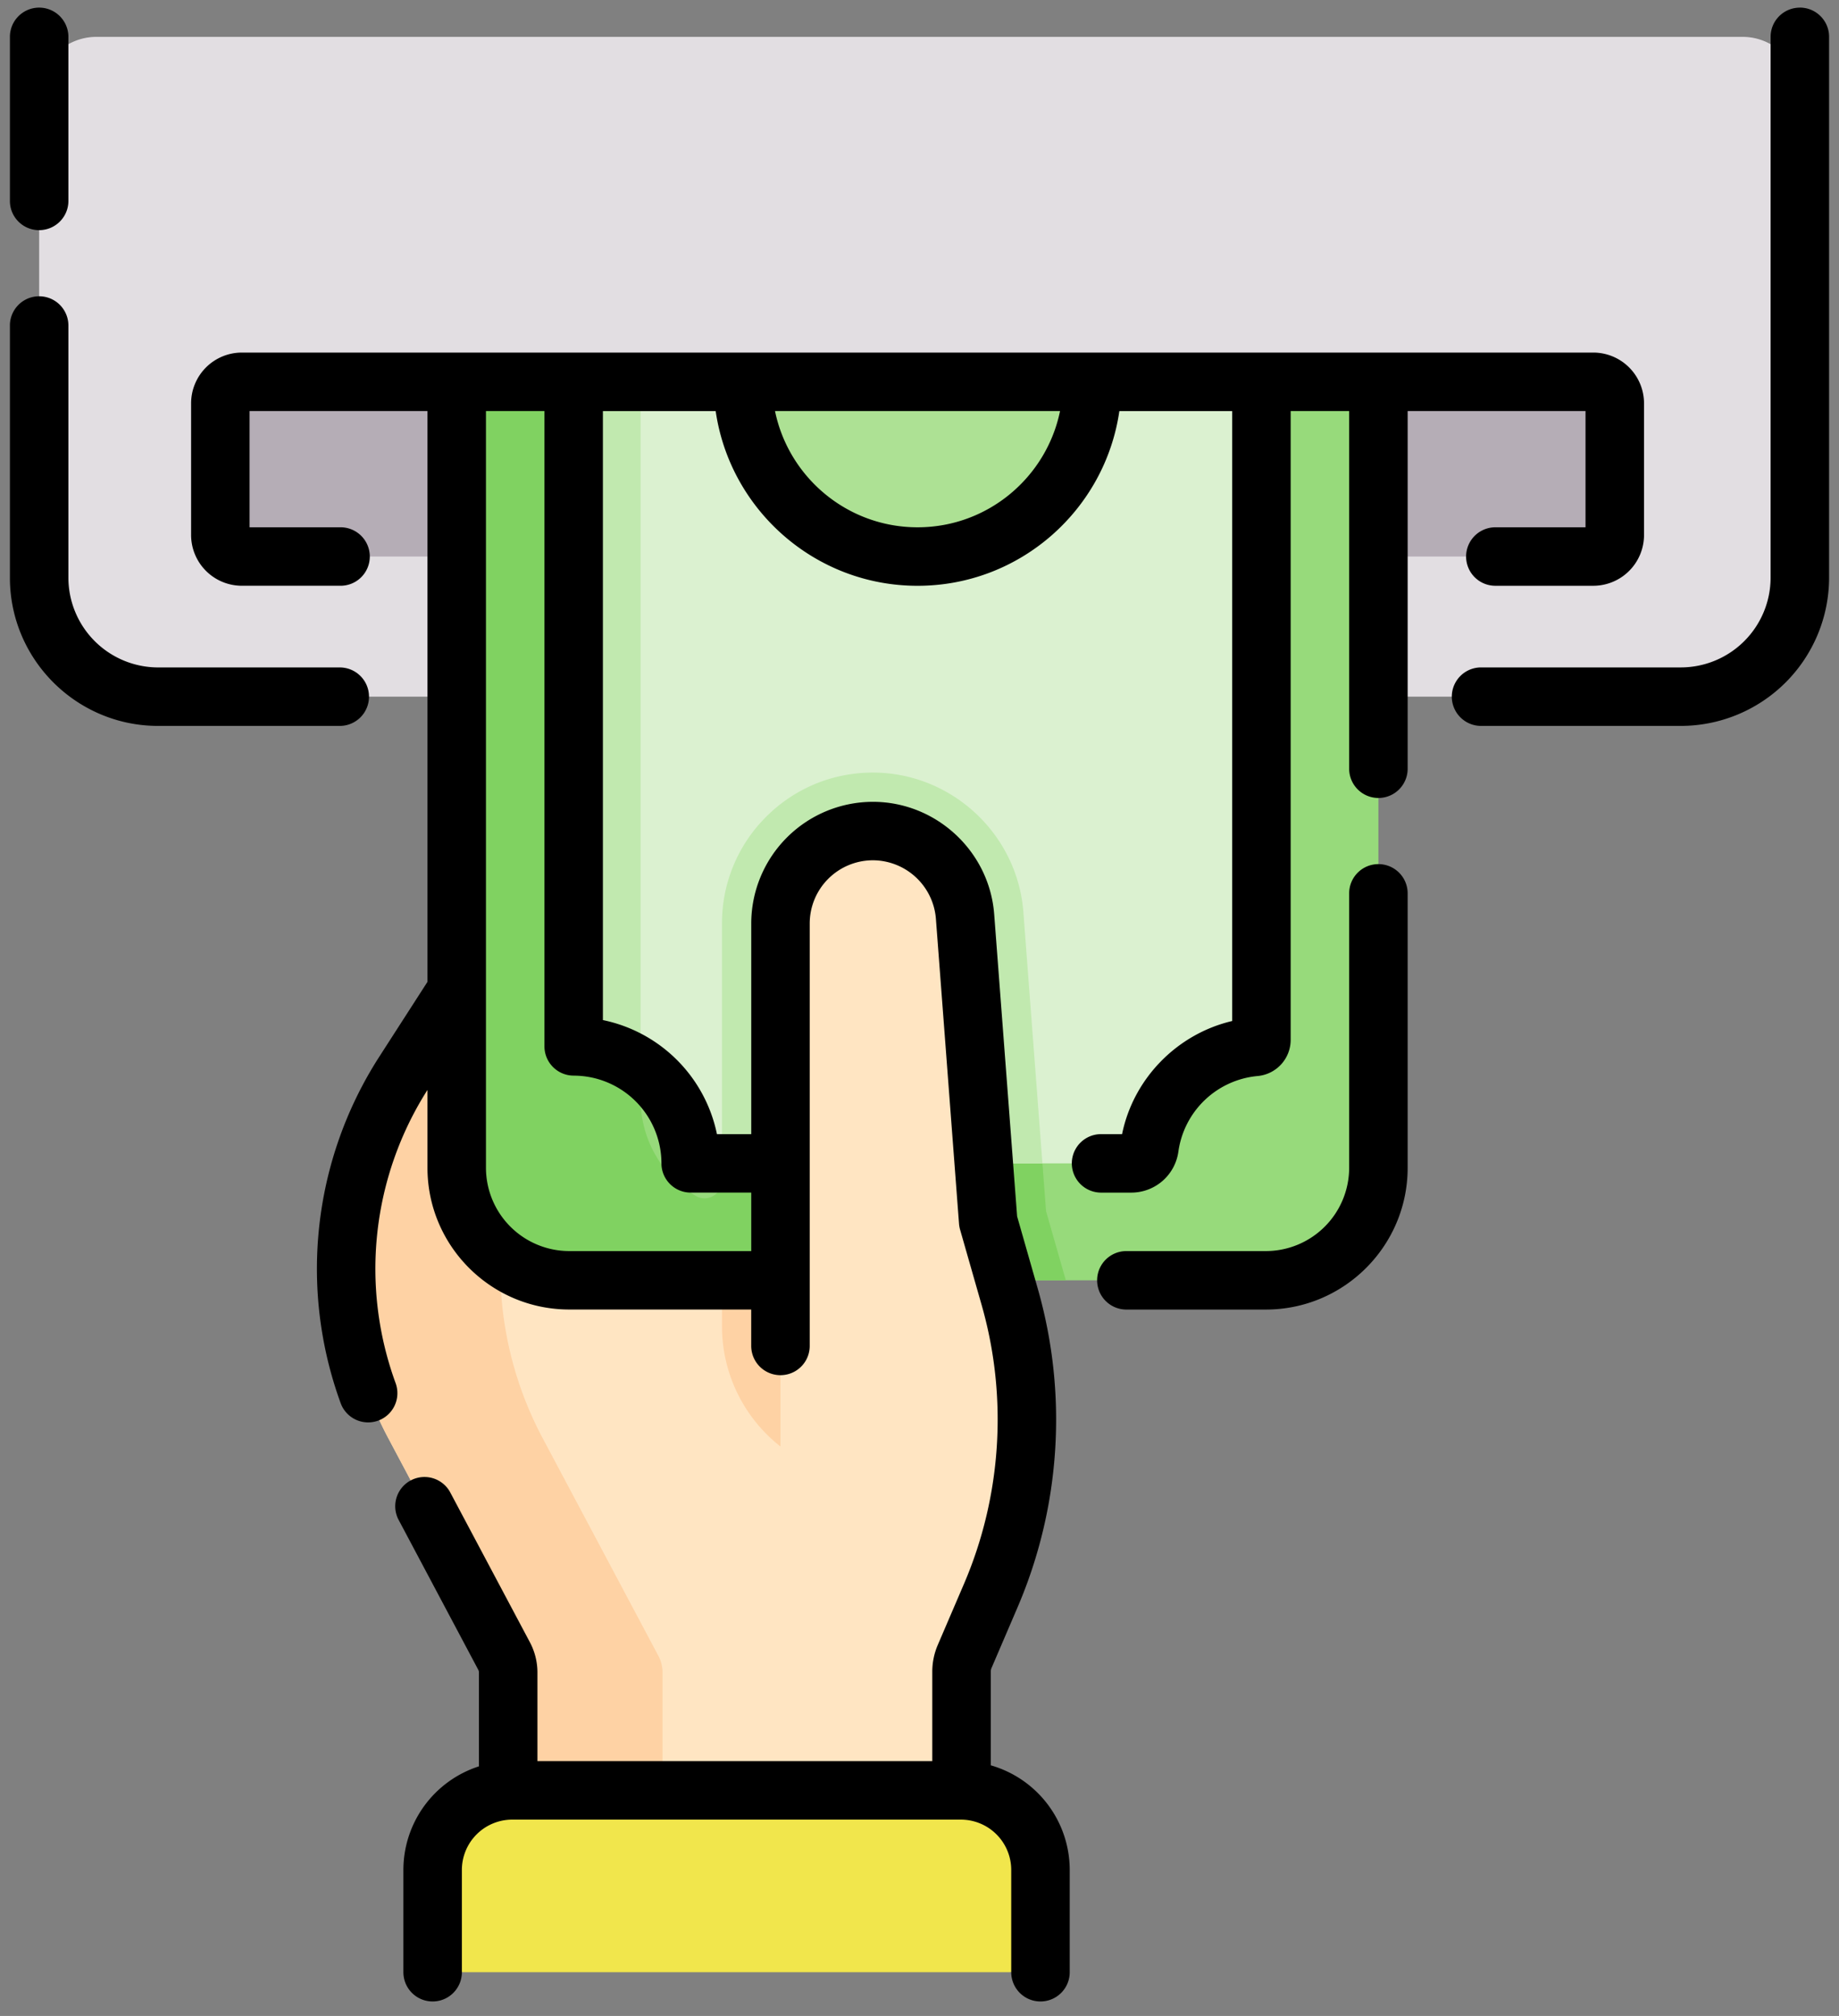
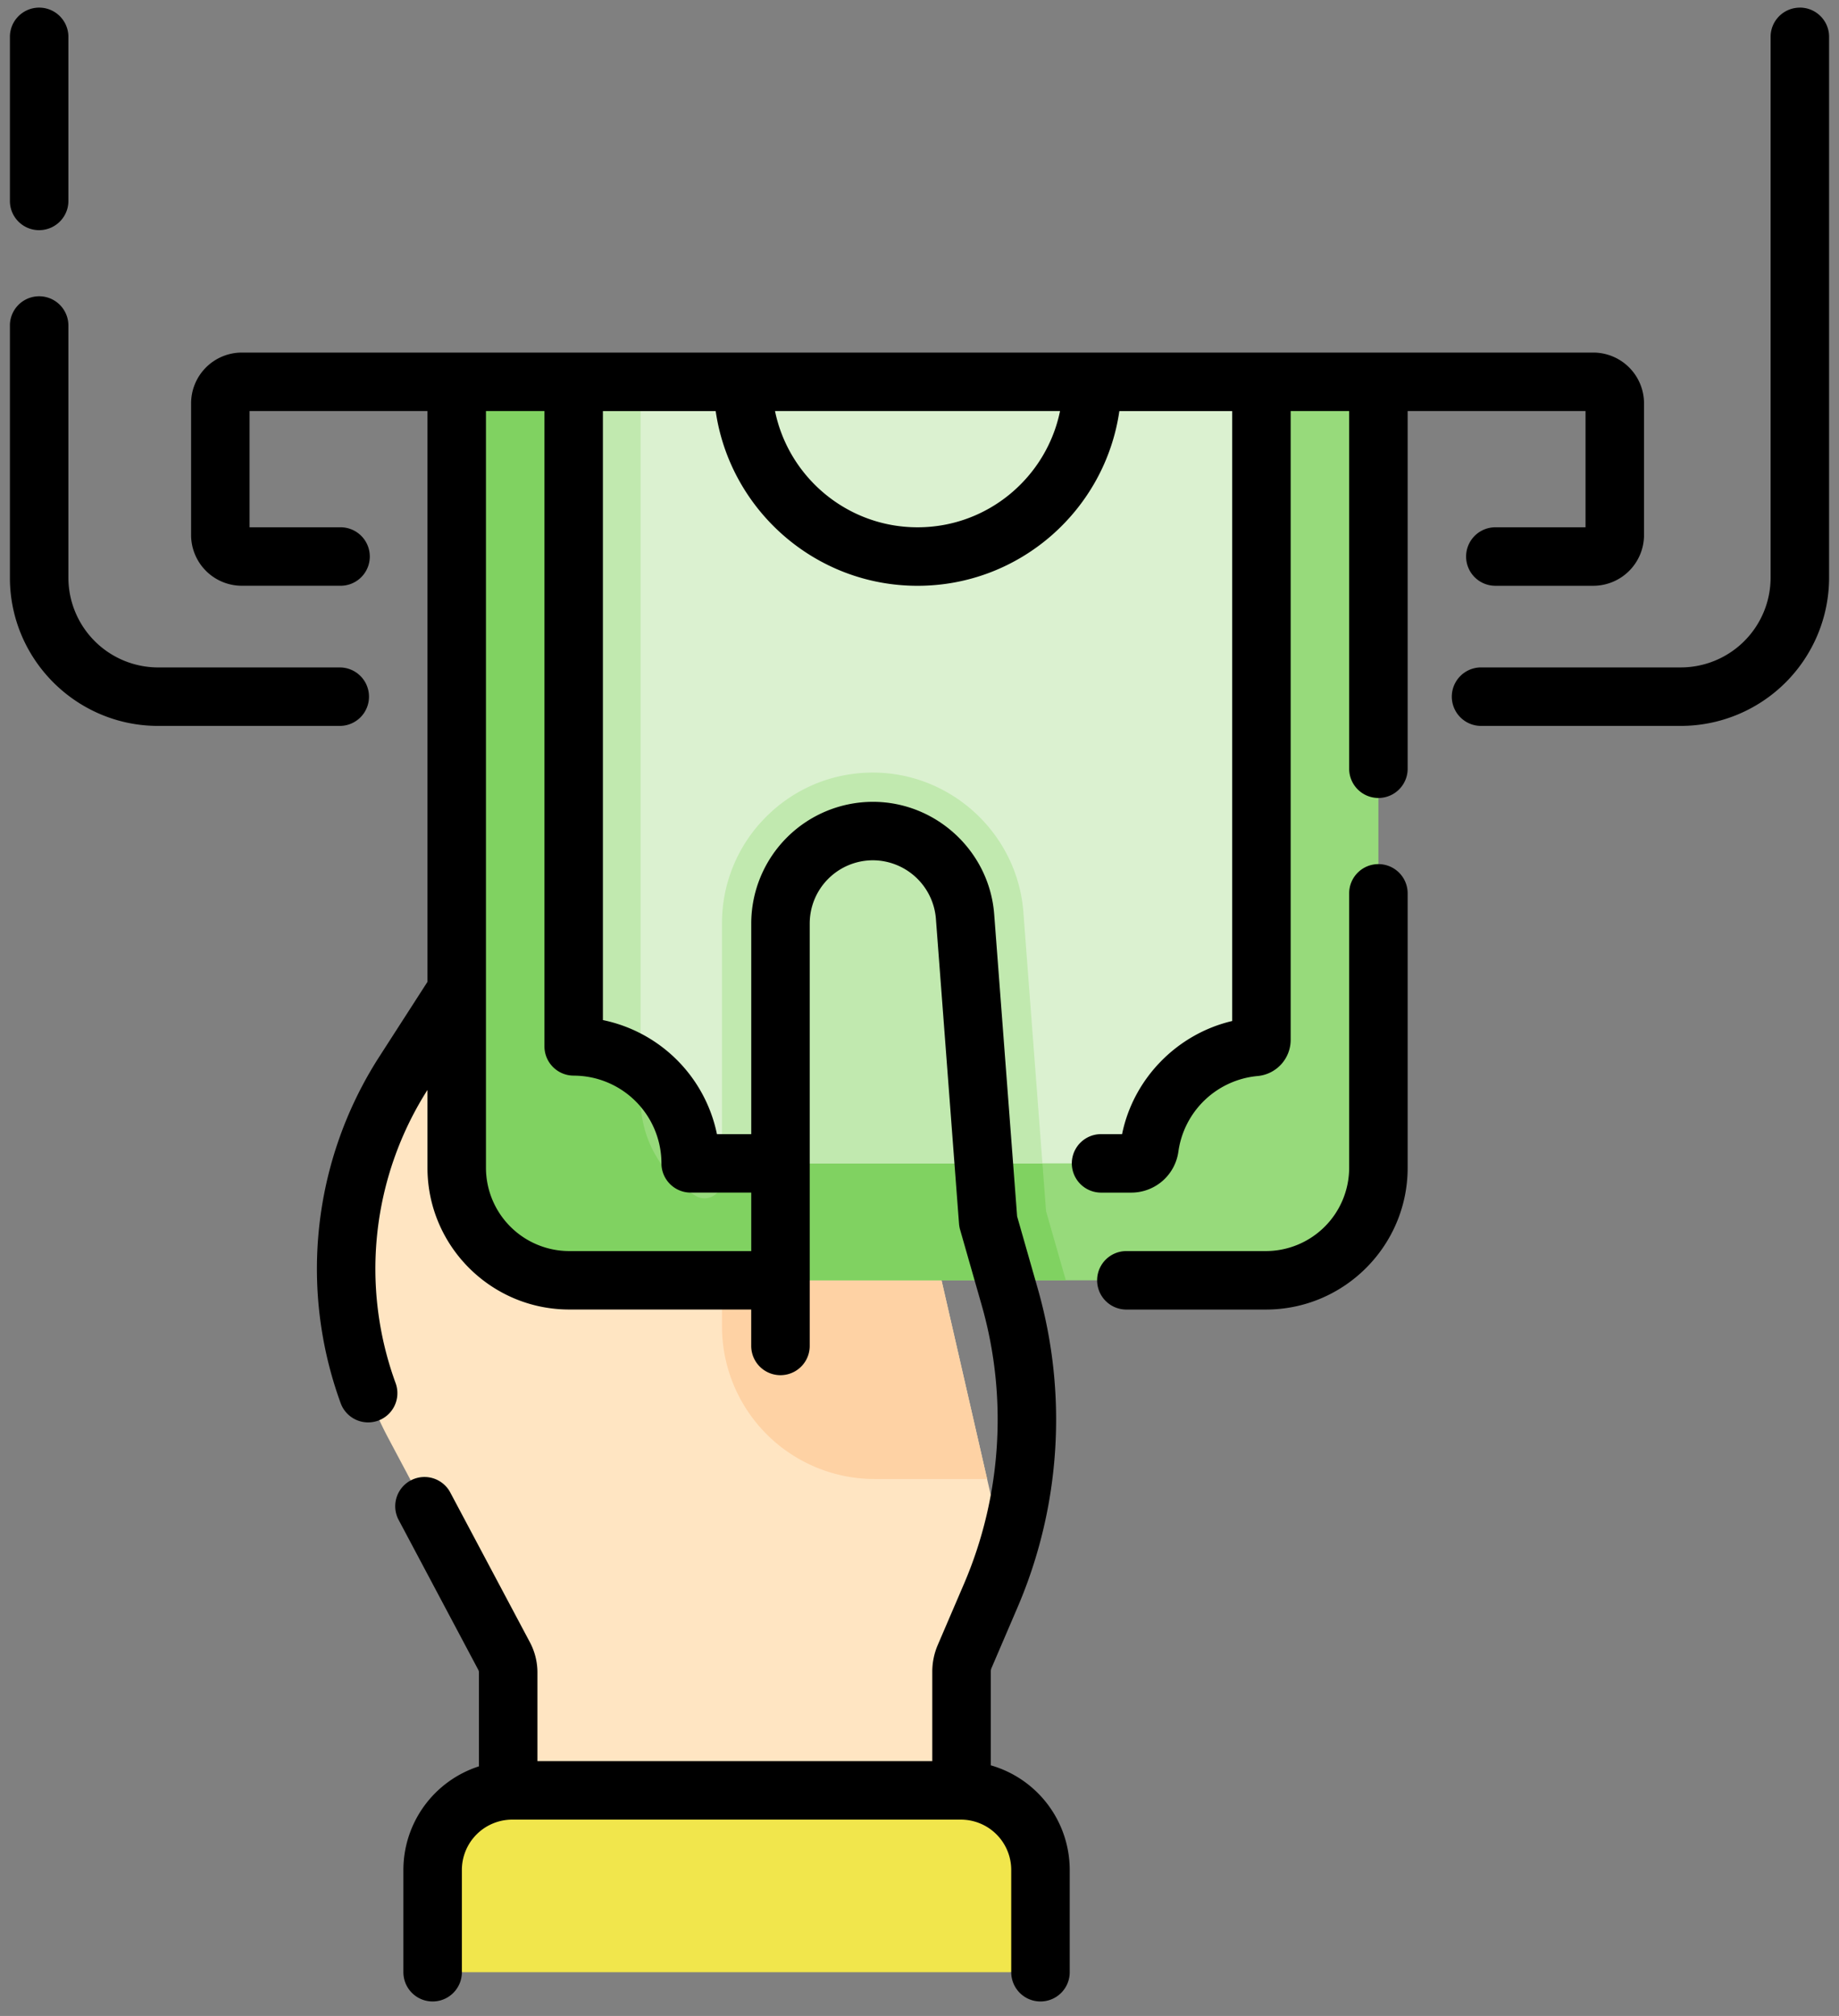
<svg xmlns="http://www.w3.org/2000/svg" width="83" height="91" fill="none">
  <rect width="100%" height="100%" fill="#808080" stroke="none" />
  <path d="M38.634 40.961l6.729 29.34c-.187.58-.401 1.152-.642 1.715l-1.181 2.752a1.75 1.75 0 00-.143.694l.053 9.759H22.936v-9.728c0-.258-.064-.512-.183-.739l-5.235-9.849a16.291 16.291 0 01.686-16.454l2.409-3.742 18.02-3.748z" fill="#FFE5C2" />
-   <path d="M29.72 74.754l-5.235-9.849a16.291 16.291 0 01.686-16.455l2.41-3.74 11.37-2.366-.318-1.383-18.02 3.748-2.41 3.742a16.291 16.291 0 00-.686 16.454l5.235 9.85c.12.226.183.48.183.738v9.728h6.968v-9.728c0-.258-.063-.512-.183-.739z" fill="#FED2A4" />
  <path d="M46.96 87.584v-3.178a3.59 3.59 0 00-3.59-3.59H23.116a3.59 3.59 0 00-3.59 3.59v3.178c0 .795.645 1.44 1.44 1.44H45.52a1.44 1.44 0 001.44-1.44z" fill="#F1E64C" />
-   <path d="M78.649 1.664a2.585 2.585 0 012.584 2.585v21.827a5.372 5.372 0 01-5.37 5.372H7.137a5.372 5.372 0 01-5.37-5.372V4.25A2.585 2.585 0 014.35 1.664h74.3z" fill="#E2DEE2" />
-   <path d="M71.91 17.235h-9.698l-1.509 1.533h-36.3l-3.79-1.533h-9.698a.971.971 0 00-.971.972v5.944a.97.97 0 00.971.971H71.91a.971.971 0 00.971-.971v-5.944a.97.97 0 00-.97-.972z" fill="#B5ADB6" />
  <path d="M44.551 66.763L38.634 40.96l-6.048 1.258v17.655a6.89 6.89 0 006.889 6.889h5.076z" fill="#FED2A4" />
  <path d="M35.225 57.792h21.907a5.08 5.08 0 005.08-5.08V17.235h-41.6v35.477a5.08 5.08 0 005.08 5.08h9.533z" fill="#97DA7B" />
  <path d="M47.212 54.671L46.187 41.17c-.268-3.53-3.251-6.295-6.791-6.295-1.82 0-3.53.708-4.816 1.994a6.766 6.766 0 00-1.994 4.816v11.617c0 .609-.664.99-1.188.678a5.075 5.075 0 01-2.485-4.367V17.235h-8.3v35.477a5.08 5.08 0 005.08 5.08h22.411l-.892-3.12z" fill="#80D261" />
  <path d="M25.892 17.235v29.958c0 .21.145.394.35.44a5.846 5.846 0 014.437 4.52.45.45 0 00.442.36h19.936c.39 0 .768-.315.819-.702a5.28 5.28 0 014.776-4.556.316.316 0 00.28-.31v-29.71h-31.04z" fill="#DBF1D0" />
  <path d="M26.243 47.633a5.821 5.821 0 012.67 1.405V17.235h-3.02v29.958c0 .21.144.394.35.44zm8.337-10.765a6.767 6.767 0 00-1.994 4.816v10.829h14.462l-.86-11.344c-.269-3.53-3.252-6.295-6.792-6.295-1.82 0-3.53.708-4.816 1.994z" fill="#C1E9AF" />
-   <path d="M49.3 17.235a7.887 7.887 0 01-15.774 0h15.773z" fill="#ADE194" />
-   <path d="M45.578 58.555a20.11 20.11 0 01-.215 11.744H35.225V41.684c0-1.153.467-2.195 1.222-2.95a4.171 4.171 0 017.11 2.634l1.044 13.77.977 3.417z" fill="#FFE5C2" />
  <path d="M62.212 39.006c-.73 0-1.32.591-1.32 1.32v12.387a3.764 3.764 0 01-3.76 3.76h-6.295a1.32 1.32 0 100 2.64h6.295c3.529 0 6.4-2.871 6.4-6.4V40.326a1.32 1.32 0 00-1.32-1.32z" fill="#000" />
  <path d="M71.56 18.555v5.247h-4.07a1.32 1.32 0 100 2.64h4.42a2.293 2.293 0 002.29-2.291v-5.945a2.293 2.293 0 00-2.29-2.291H10.915a2.293 2.293 0 00-2.29 2.291v5.945a2.293 2.293 0 002.29 2.29h4.419a1.32 1.32 0 100-2.639h-4.07v-5.247h8.029V44.32l-2.198 3.416a17.69 17.69 0 00-1.71 15.628 1.32 1.32 0 002.476-.915 15.037 15.037 0 011.432-13.25v3.512c0 3.529 2.87 6.4 6.4 6.4h8.212v1.644a1.32 1.32 0 102.64 0v-19.07a2.855 2.855 0 012.852-2.852 2.864 2.864 0 012.843 2.636l1.044 13.77c.007.09.023.178.047.263l.977 3.417c1.184 4.147.9 8.613-.8 12.576l-1.181 2.753a3.05 3.05 0 00-.25 1.213v4.036H24.256v-4.005c0-.471-.117-.94-.338-1.357l-3.616-6.803a1.32 1.32 0 00-2.33 1.238l3.614 6.804c.02.036.03.077.03.118v4.24a4.918 4.918 0 00-3.41 4.675v4.618a1.32 1.32 0 102.64 0v-4.618a2.273 2.273 0 012.27-2.27H43.37a2.273 2.273 0 012.27 2.27v4.618a1.32 1.32 0 102.64 0v-4.618a4.918 4.918 0 00-3.563-4.721v-4.225c0-.06.011-.117.035-.172l1.181-2.753a21.499 21.499 0 00.912-14.342l-.939-3.288-1.035-13.637c-.216-2.846-2.62-5.075-5.475-5.075a5.497 5.497 0 00-5.49 5.49v9.51h-1.548a6.62 6.62 0 00-5.147-5.148v-27.49h5.09c.643 4.453 4.483 7.887 9.111 7.887 4.628 0 8.465-3.434 9.108-7.887h5.093v27.532c-2.481.582-4.456 2.587-4.97 5.106h-.948a1.32 1.32 0 100 2.64h1.361a2.145 2.145 0 002.128-1.848 3.976 3.976 0 013.581-3.415 1.64 1.64 0 001.487-1.624V18.555h2.64V34.7a1.32 1.32 0 102.64 0V18.555h8.029zM25.893 48.554a3.964 3.964 0 013.96 3.959c0 .729.59 1.32 1.319 1.32h2.734v2.64h-8.213a3.764 3.764 0 01-3.76-3.76V18.554h2.64v28.679c0 .729.591 1.32 1.32 1.32zm15.52-24.752c-3.169 0-5.821-2.256-6.434-5.247h12.864c-.612 2.99-3.26 5.247-6.43 5.247zM1.767 10.389c.728 0 1.32-.59 1.32-1.32V1.664a1.32 1.32 0 10-2.64 0V9.07c0 .73.59 1.32 1.32 1.32z" fill="#000" />
  <path d="M16.654 31.448c0-.73-.591-1.32-1.32-1.32H7.138a4.056 4.056 0 01-4.051-4.051V14.694a1.32 1.32 0 10-2.64 0v11.383c0 3.69 3.002 6.69 6.69 6.69h8.197c.729 0 1.32-.59 1.32-1.32zM81.233.345c-.729 0-1.32.59-1.32 1.32v24.412a4.056 4.056 0 01-4.05 4.05h-9.018a1.32 1.32 0 100 2.64h9.017a6.698 6.698 0 006.691-6.69V1.663c0-.729-.59-1.32-1.32-1.32z" fill="#000" />
</svg>